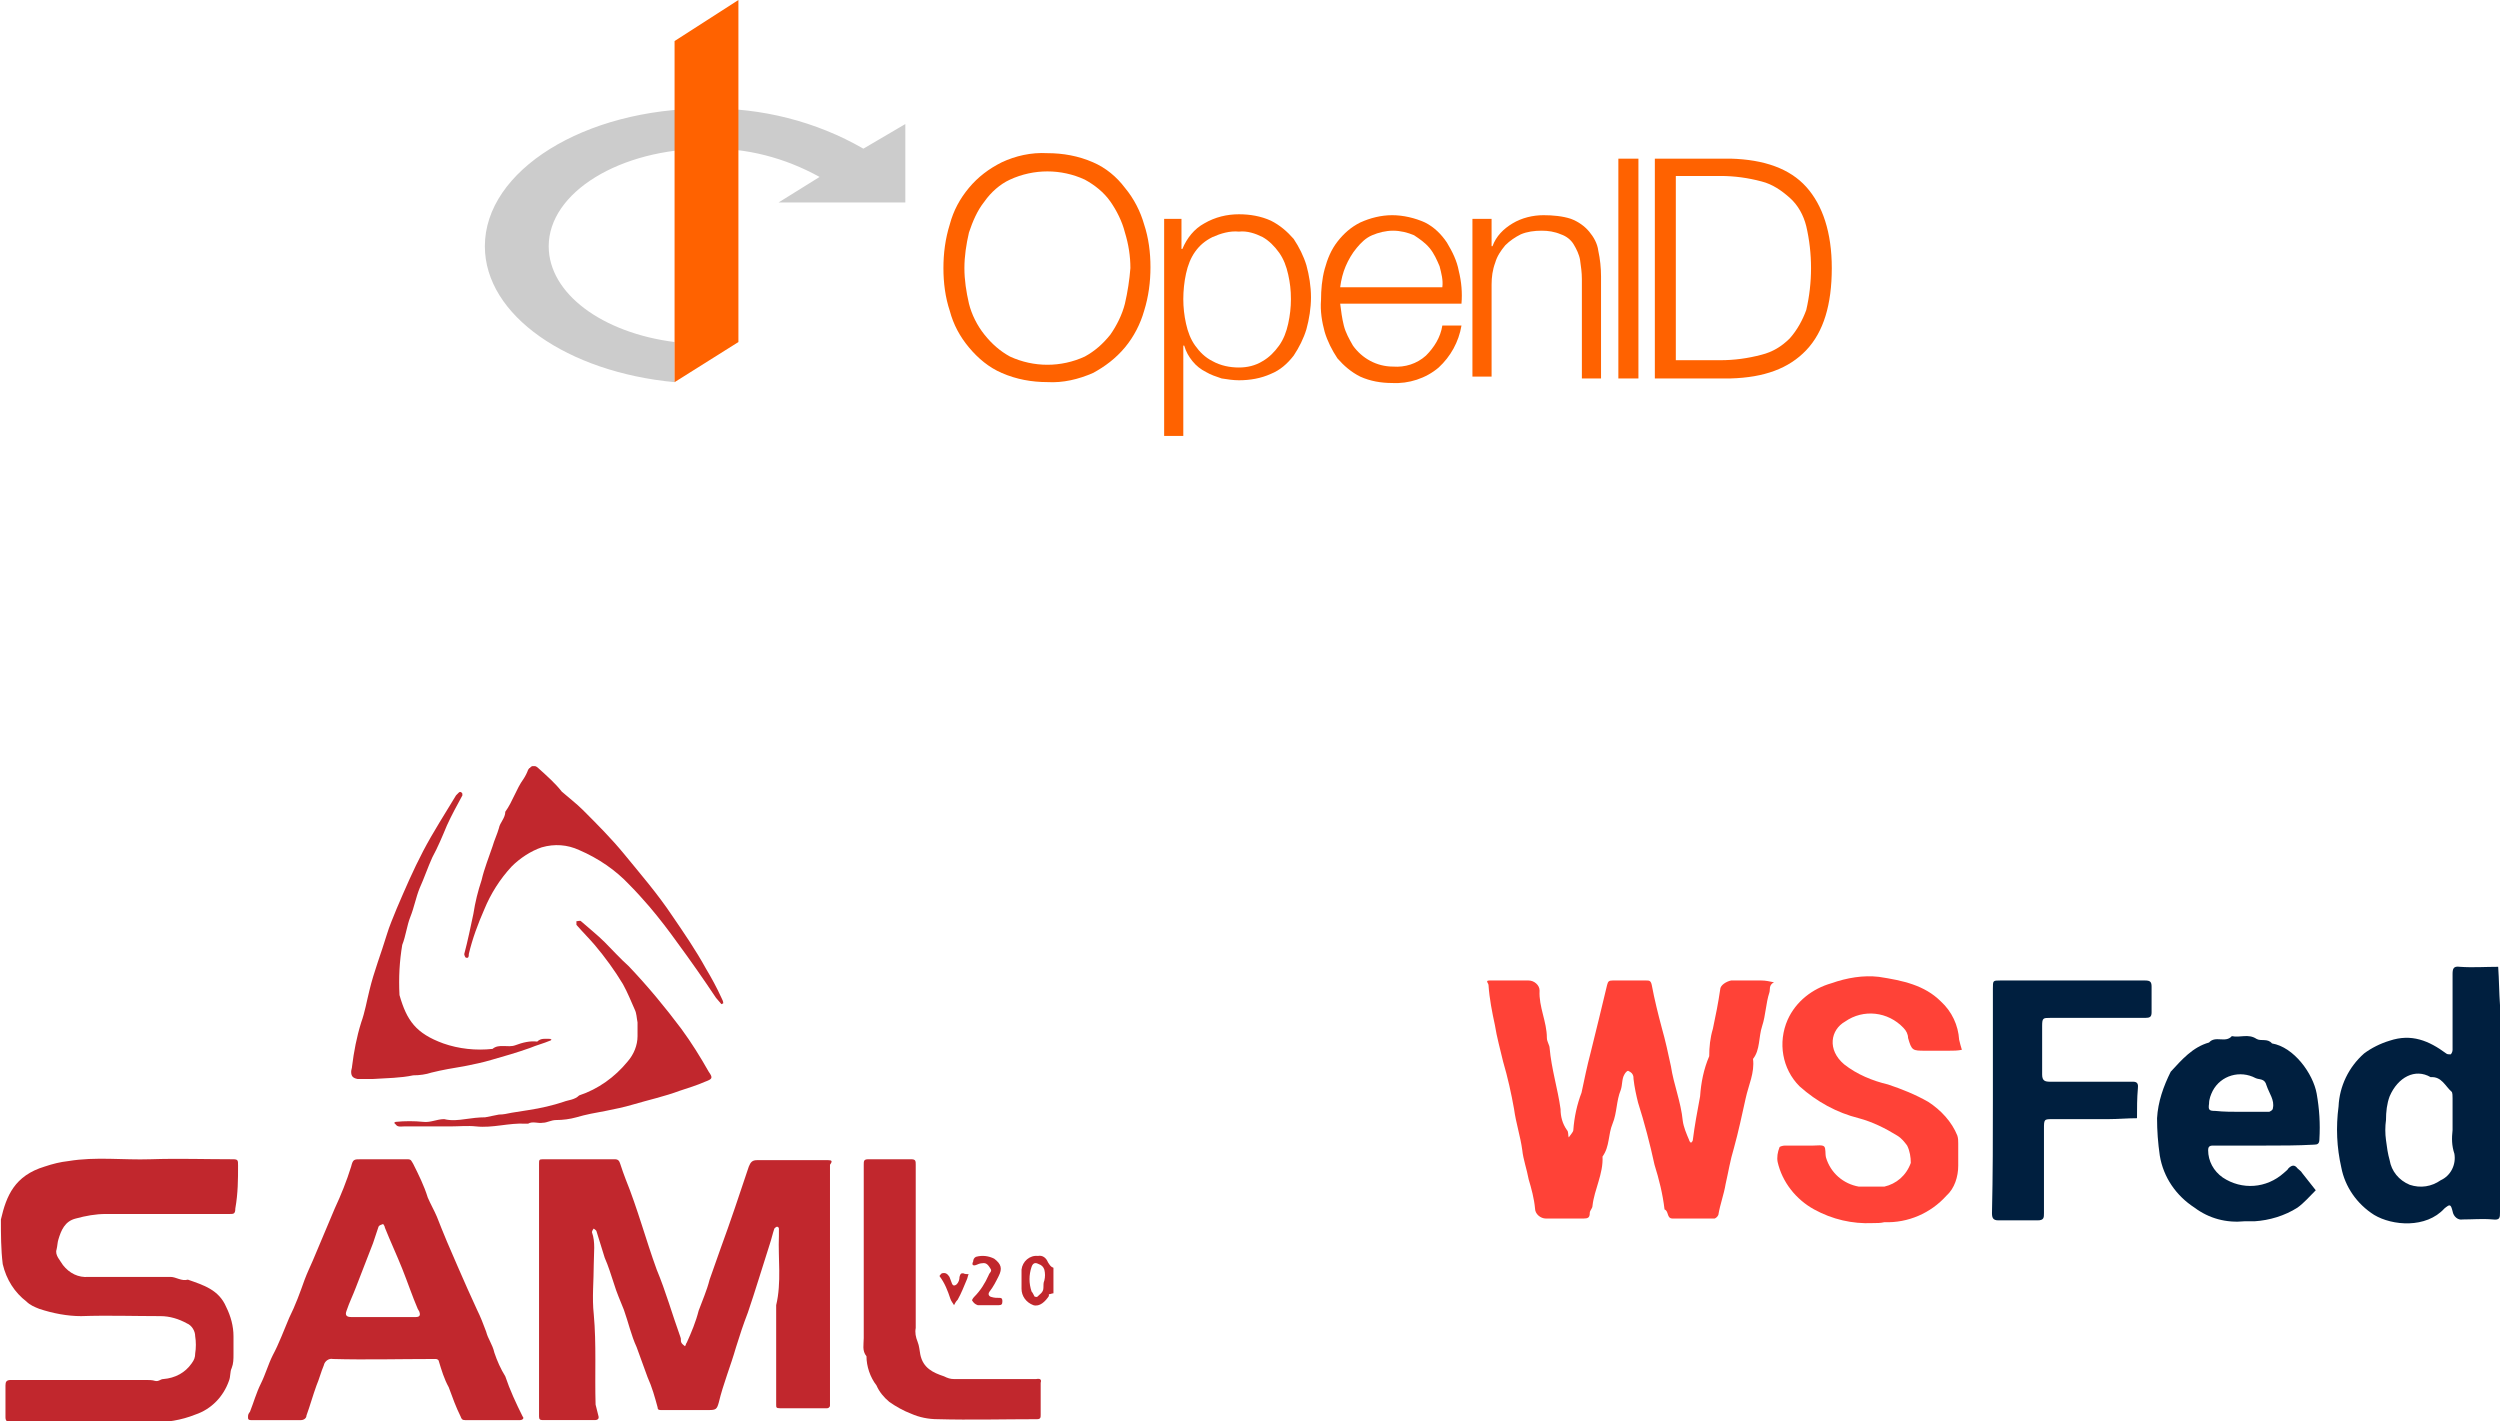
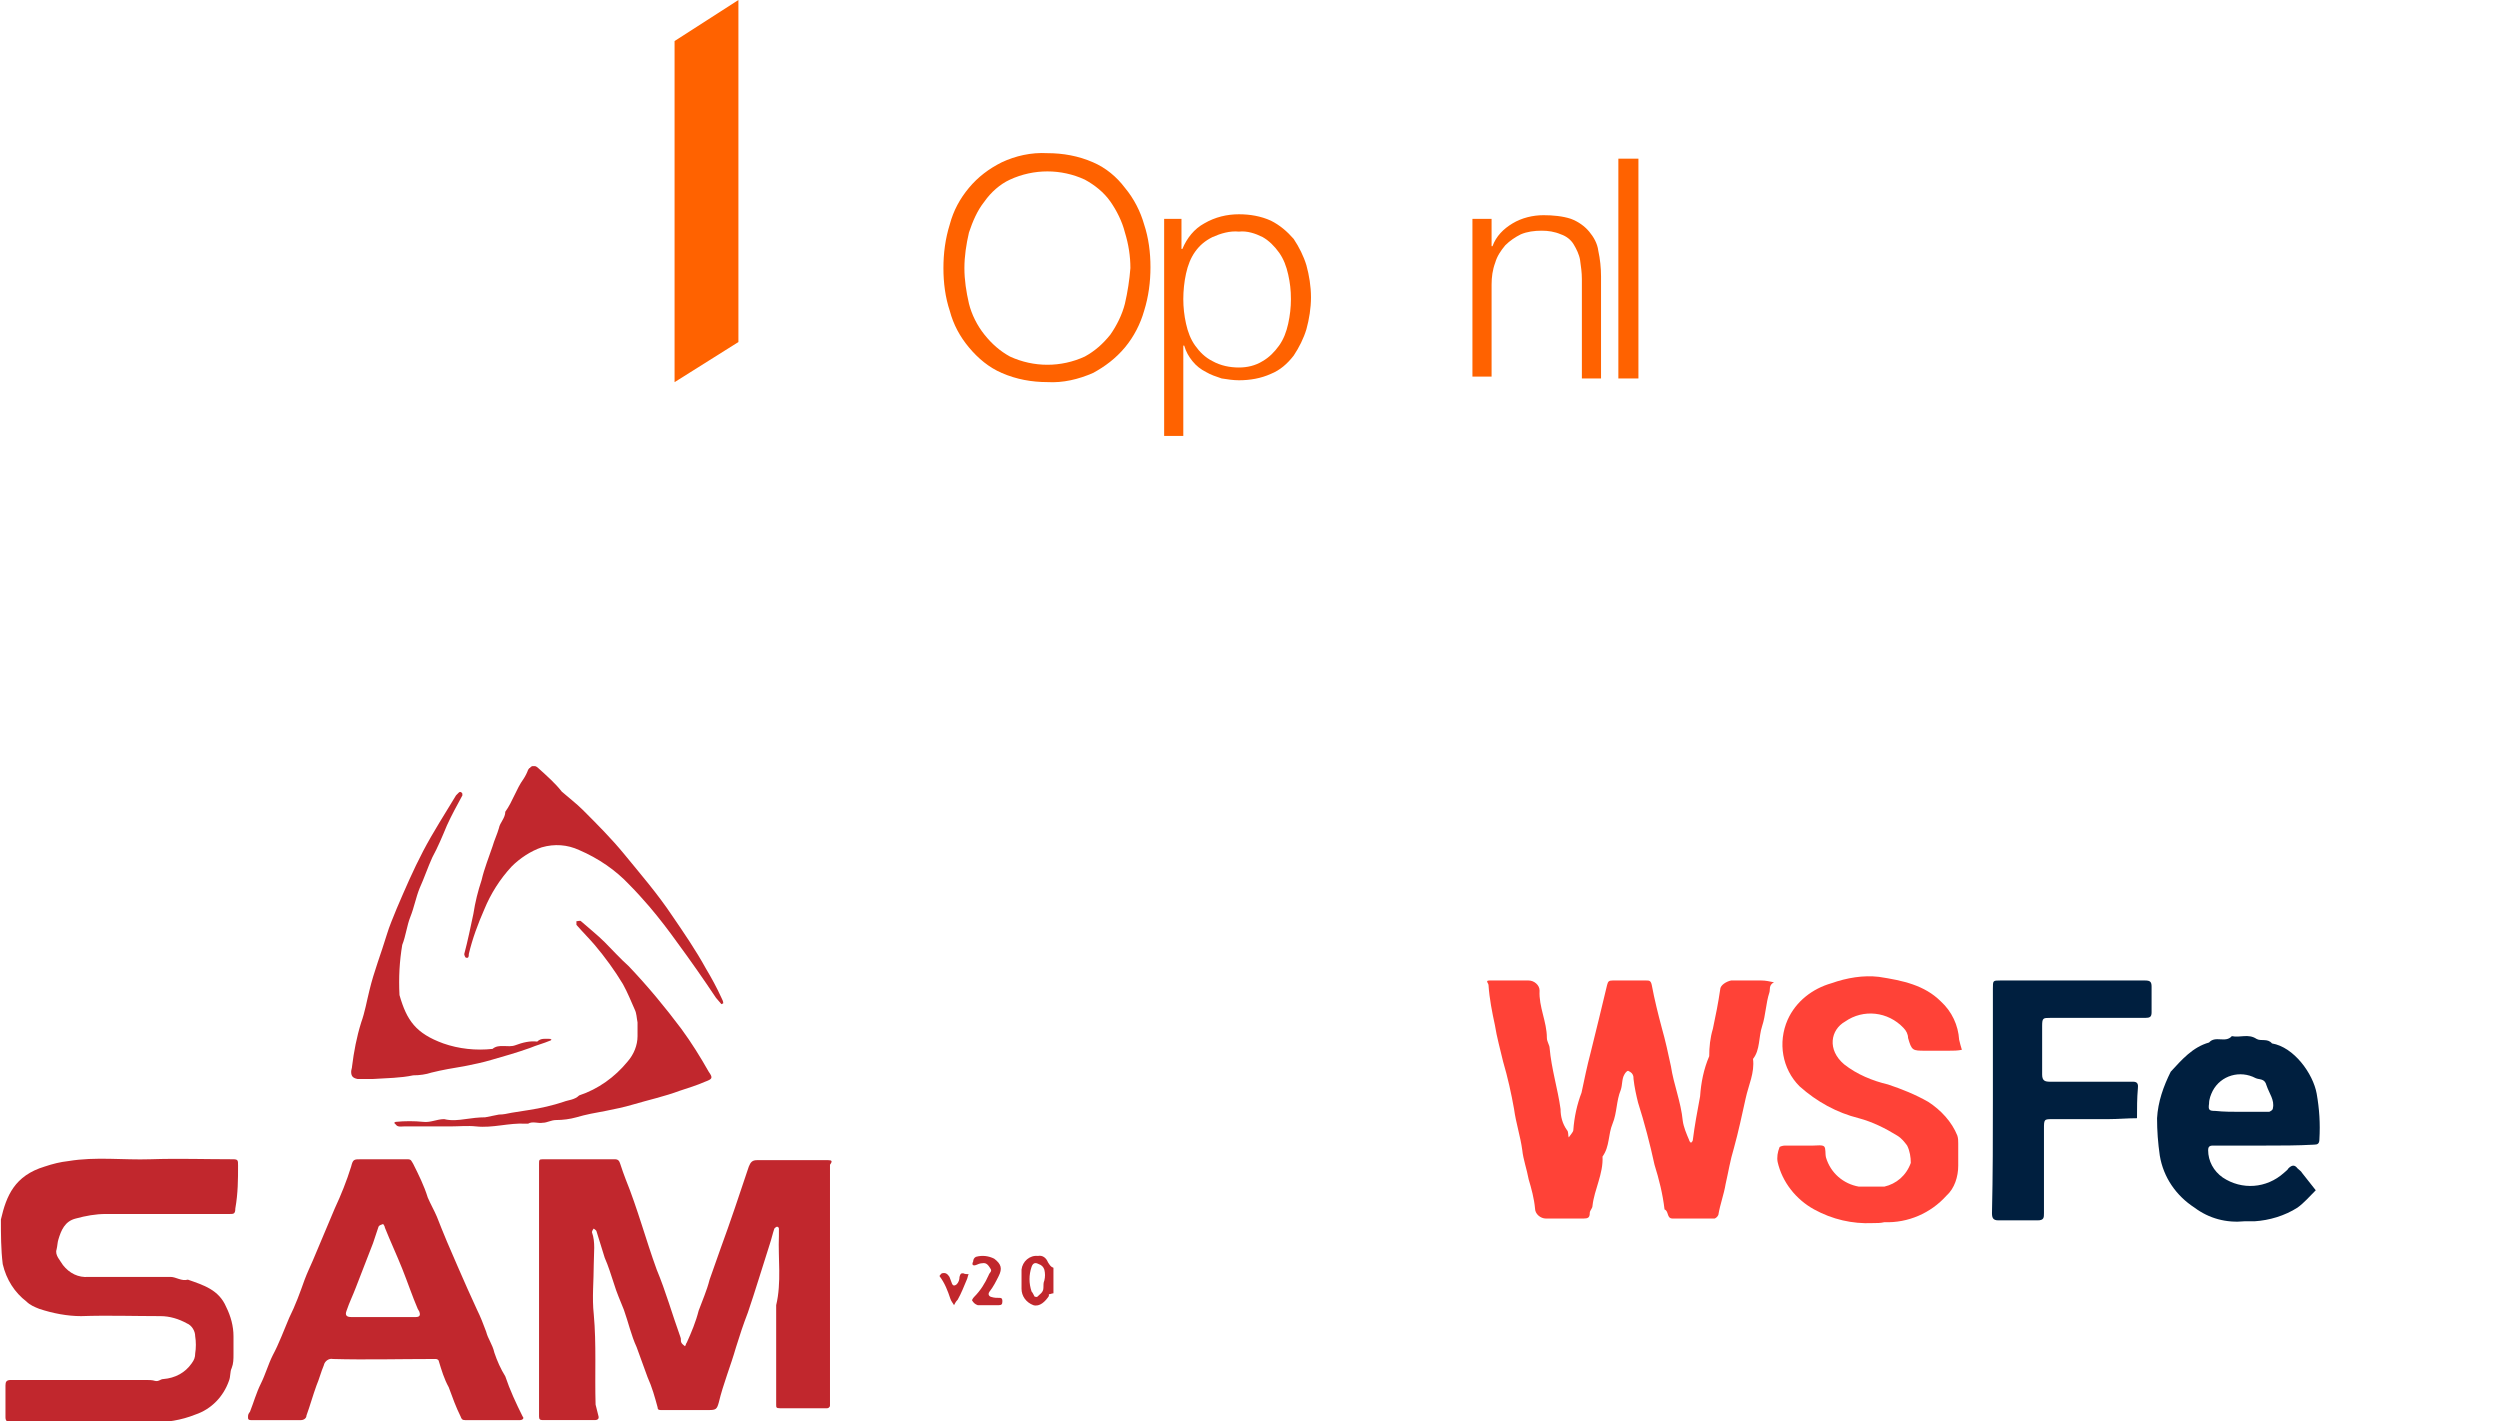
<svg xmlns="http://www.w3.org/2000/svg" xmlns:xlink="http://www.w3.org/1999/xlink" version="1.1" id="Layer_1" x="0px" y="0px" viewBox="0 0 274.1 155.8" style="enable-background:new 0 0 274.1 155.8;" xml:space="preserve">
  <style type="text/css">
	.st0{clip-path:url(#SVGID_00000074410698175477518340000004727583633530315686_);}
	.st1{fill:#C1272D;}
	.st2{clip-path:url(#SVGID_00000071538739641558129850000015482285991490310277_);}
	.st3{fill:#FF4237;}
	.st4{fill:#001F3F;}
	.st5{fill:#CCCCCC;}
	.st6{fill:#FF6200;}
</style>
  <g id="logos_6" transform="translate(-724 -1548.632)">
    <g id="Group_1880" transform="translate(724 1632.632)">
      <g>
        <defs>
          <rect id="SVGID_1_" width="115.5" height="71.8" />
        </defs>
        <clipPath id="SVGID_00000115498011861457253190000007915956883397878203_">
          <use xlink:href="#SVGID_1_" style="overflow:visible;" />
        </clipPath>
        <g id="Group_1879" style="clip-path:url(#SVGID_00000115498011861457253190000007915956883397878203_);">
          <path id="Path_2629" class="st1" d="M114.9,54.4c-0.2-0.5-0.6-0.8-1.1-0.7c-0.9-0.1-1.7,0.6-1.8,1.5c0,0.1,0,0.1,0,0.2      c0,0.6,0,1.3,0,1.9c0,0.8,0.5,1.5,1.3,1.8c0.7,0.2,1.3-0.4,1.7-1c0-0.1,0-0.2,0-0.2c0.2,0,0.3-0.1,0.5-0.1V55      C115.2,54.9,115.1,54.7,114.9,54.4 M114.4,57.2c0,0.5-0.4,0.7-0.7,1c0,0-0.3,0-0.3-0.1c-0.1-0.2-0.2-0.4-0.3-0.5      c-0.3-0.9-0.3-1.8,0-2.7c0.2-0.6,0.6-0.4,0.8-0.3c0.3,0.1,0.5,0.3,0.6,0.6c0.1,0.4,0.1,0.8,0,1.2      C114.4,56.6,114.4,56.9,114.4,57.2" />
          <path id="Path_2630" class="st1" d="M90.8,43.2c-2.6,0-5.2,0-7.8,0c-0.5,0-0.7,0.2-0.9,0.7c-1,3-2,6-3.1,9      c-0.4,1.1-0.8,2.3-1.2,3.4c-0.3,1.2-0.8,2.3-1.2,3.4c-0.3,1.2-0.8,2.4-1.3,3.5c-0.1,0.1-0.1,0.3-0.2,0.4      c-0.1-0.1-0.3-0.2-0.4-0.4c-0.1-0.2,0-0.4-0.1-0.6c-0.9-2.5-1.6-5-2.6-7.4c-1.2-3.3-2.1-6.7-3.4-9.9c-0.2-0.5-0.4-1.1-0.6-1.7      c-0.1-0.3-0.2-0.5-0.6-0.5c-2.6,0-5.3,0-7.9,0c-0.4,0-0.4,0.1-0.4,0.5s0,0.6,0,0.9v25.9c0,0.3,0,0.6,0,0.9s0.1,0.4,0.4,0.4      c1.9,0,3.8,0,5.7,0c0.4,0,0.5-0.2,0.4-0.5c-0.1-0.4-0.2-0.8-0.3-1.2c-0.1-3.3,0.1-6.6-0.2-9.9c-0.2-1.8,0-3.7,0-5.5      c0-1.2,0.2-2.4-0.2-3.5c0-0.1,0.1-0.3,0.2-0.4c0.1,0.1,0.3,0.2,0.3,0.3c0.3,1,0.6,1.9,0.9,2.9c0.4,0.9,0.7,1.9,1,2.8      c0.3,1,0.7,1.9,1.1,2.9c0.5,1.4,0.8,2.8,1.4,4.1c0.4,1.1,0.8,2.2,1.2,3.3c0.5,1.1,0.8,2.2,1.1,3.3c0,0.3,0.2,0.3,0.4,0.3      c1.7,0,3.5,0,5.2,0c0.8,0,0.9-0.1,1.1-0.8c0.5-2.1,1.3-4,1.9-6.1c0.4-1.3,0.8-2.5,1.3-3.8c0.4-1.2,0.8-2.4,1.2-3.7      c0.4-1.3,0.8-2.5,1.2-3.8c0.2-0.6,0.3-1.1,0.5-1.7c0.1-0.1,0.2-0.2,0.3-0.2c0.1,0,0.2,0.1,0.2,0.2c0,0.3,0,0.5,0,0.8      c-0.1,2.5,0.3,5.1-0.3,7.6c0,3.6,0,7.3,0,10.9c0,0.3,0,0.4,0.4,0.4c1.7,0,3.5,0,5.2,0c0.1,0,0.3-0.1,0.3-0.3c0-0.3,0-0.5,0-0.8      V44.2c0-0.2,0-0.4,0-0.5C91.3,43.3,91.2,43.2,90.8,43.2" />
          <path id="Path_2631" class="st1" d="M26.1,43.8c0-0.6,0-0.7-0.6-0.7c-3,0-6-0.1-9,0s-6-0.3-9,0.2c-0.9,0.1-1.7,0.3-2.6,0.6      c-3.3,1-4.2,3.2-4.8,5.8c0,1.6,0,3.3,0.2,4.9c0.4,1.7,1.3,3.1,2.6,4.1c0.4,0.4,0.9,0.6,1.4,0.8c1.5,0.5,3.1,0.8,4.6,0.8      c2.9-0.1,5.8,0,8.7,0c1,0,2,0.3,2.9,0.8c0.5,0.2,0.9,0.8,0.9,1.4c0.1,0.6,0.1,1.3,0,1.9c0,0.4-0.1,0.7-0.4,1.1      c-0.7,1-1.8,1.6-3.1,1.7c-0.3,0-0.5,0.3-0.9,0.2c-0.3-0.1-0.7-0.1-1-0.1c-2.2,0-4.4,0-6.6,0c-2.7,0-5.5,0-8.2,0      c-0.5,0-0.6,0.2-0.6,0.6c0,1.2,0,2.3,0,3.5c0,0.4,0.2,0.5,0.5,0.5c2.9,0,5.7,0,8.6,0c2.3,0,4.6,0,6.9,0c1.6,0.1,3.3-0.2,4.8-0.8      c1.8-0.6,3.1-2,3.7-3.7c0.2-0.5,0.1-1,0.3-1.4c0.2-0.5,0.2-1,0.2-1.5c0-0.7,0-1.3,0-2c0-1.1-0.3-2.2-0.8-3.2      c-0.8-1.9-2.5-2.4-4.2-3c-0.7,0.2-1.3-0.3-1.9-0.3c-0.7,0-1.3,0-2,0c-2.3,0-4.7,0-7,0c-1.1,0.1-2.1-0.4-2.8-1.3      c-0.3-0.5-0.9-1.1-0.7-1.7c0.1-0.4,0.1-0.8,0.2-1.1c0.3-1,0.7-2,1.9-2.3c1.1-0.3,2.2-0.5,3.3-0.5c4.5,0,9.1,0,13.6,0      c0.4,0,0.6,0,0.6-0.6C26.1,46.8,26.1,45.3,26.1,43.8" />
          <path id="Path_2632" class="st1" d="M55.4,66.9c-0.5-0.8-0.9-1.7-1.2-2.6c-0.2-0.9-0.7-1.5-0.9-2.3c-0.3-0.8-0.6-1.6-1-2.4      c-0.7-1.5-1.4-3.1-2.1-4.7c-0.8-1.8-1.6-3.7-2.3-5.5c-0.3-0.7-0.7-1.4-1-2.1c-0.4-1.3-1-2.5-1.6-3.7c-0.2-0.3-0.2-0.5-0.6-0.5      c-1.7,0-3.4,0-5.1,0c-0.8,0-0.9,0-1.1,0.8c-0.5,1.6-1.1,3.1-1.8,4.6c-0.8,1.9-1.6,3.8-2.4,5.7c-0.3,0.7-0.6,1.3-0.9,2.1      c-0.5,1.4-1,2.8-1.7,4.2c-0.6,1.4-1.1,2.8-1.8,4.1c-0.5,1-0.8,2.1-1.3,3.1s-0.8,2.1-1.2,3.1c-0.1,0.1-0.2,0.3-0.2,0.4      c0,0.2-0.1,0.5,0.3,0.5c1.8,0,3.7,0,5.5,0c0.3,0,0.6-0.2,0.6-0.5c0.4-1.1,0.7-2.2,1.1-3.3c0.3-0.7,0.5-1.5,0.8-2.2      c0.1-0.5,0.6-0.8,1-0.7c3.6,0.1,7.3,0,10.9,0c0.1,0,0.3,0,0.4,0c0.1,0,0.3,0.1,0.3,0.2c0.3,1,0.6,2,1.1,2.9      c0.4,1.1,0.8,2.2,1.3,3.2c0.1,0.3,0.2,0.4,0.5,0.4c1,0,2,0,3,0c1,0,2,0,3,0c0.3,0,0.5-0.2,0.3-0.4      C56.6,69.9,55.9,68.4,55.4,66.9 M45.6,60.4c-1.2,0-2.4,0-3.6,0c-1.2,0-2.3,0-3.5,0c-0.5,0-0.7-0.2-0.5-0.7      c0.3-0.9,0.7-1.7,1-2.5c0.6-1.6,1.3-3.3,1.9-4.9c0.2-0.6,0.4-1.2,0.6-1.8c0.1-0.2,0.3-0.2,0.5-0.3c0.1,0.1,0.2,0.3,0.2,0.4      c0.6,1.5,1.3,3,1.9,4.5c0.6,1.5,1.1,3,1.7,4.4c0.1,0.2,0.2,0.3,0.2,0.4C46.1,60.2,46,60.4,45.6,60.4" />
-           <path id="Path_2633" class="st1" d="M113.6,67.2c-2.5,0-5,0-7.5,0c-0.5,0-1,0-1.5,0c-0.4,0-0.7-0.1-1.1-0.3      c-1.2-0.4-2.3-0.9-2.6-2.4c-0.1-0.5-0.1-0.9-0.3-1.4c-0.2-0.5-0.3-1-0.2-1.5c0-6,0-11.9,0-17.9c0-0.4,0-0.6-0.5-0.6      c-1.6,0-3.1,0-4.7,0c-0.5,0-0.5,0.2-0.5,0.6c0,3.3,0,6.6,0,10c0,3,0,6,0,9c0,0.7-0.2,1.4,0.3,2c0,1.1,0.4,2.3,1.1,3.2      c0.3,0.7,0.8,1.3,1.4,1.8c0.7,0.5,1.6,1,2.4,1.3c0.9,0.4,1.9,0.6,2.9,0.6c3.6,0.1,7.3,0,10.9,0c0.4,0,0.4-0.2,0.4-0.5      c0-1.2,0-2.3,0-3.5C114.2,67.3,114.1,67.1,113.6,67.2" />
          <path id="Path_2634" class="st1" d="M51.1,21c0.3,0.1,0.3-0.2,0.3-0.4c0.4-1.7,1-3.3,1.7-4.9c0.7-1.7,1.7-3.3,3-4.7      c0.9-0.9,2.1-1.7,3.3-2.1c1.4-0.4,2.8-0.3,4.1,0.3c2.1,0.9,4,2.2,5.5,3.8c0.8,0.8,1.5,1.6,2.2,2.4c1.1,1.3,2.1,2.6,3.1,4      c1.4,1.9,2.8,3.9,4.2,6c0.2,0.2,0.4,0.5,0.6,0.7c0,0,0.2-0.1,0.2-0.1c0-0.2-0.1-0.4-0.2-0.6c-0.5-1.1-1.1-2.2-1.7-3.2      c-1.1-2-2.4-3.9-3.7-5.8c-1.6-2.4-3.5-4.6-5.3-6.8c-1.4-1.7-2.9-3.2-4.5-4.8c-0.7-0.7-1.5-1.3-2.3-2C60.9,1.9,60,1.1,59,0.2      c-0.3-0.3-0.7-0.3-0.9,0C58,0.2,58,0.3,57.9,0.4c-0.1,0.3-0.3,0.7-0.5,1c-0.8,1.1-1.2,2.5-2,3.6c0,0.7-0.6,1.2-0.7,1.8      c-0.2,0.7-0.5,1.3-0.7,2c-0.4,1.2-0.9,2.4-1.2,3.7c-0.4,1.2-0.7,2.4-0.9,3.7c-0.3,1.4-0.6,2.9-1,4.4C50.9,20.7,51,21,51.1,21" />
          <path id="Path_2635" class="st1" d="M59.5,39.1c0.5,0,0.9-0.3,1.5-0.3c0.7,0,1.5-0.1,2.2-0.3c1-0.3,2.1-0.5,3.2-0.7      c1-0.2,2-0.4,3-0.7c1.7-0.5,3.5-0.9,5.1-1.5c0.9-0.3,1.9-0.6,2.8-1c0.8-0.3,0.9-0.4,0.4-1.1c-0.9-1.6-1.9-3.2-3-4.7      c-1.8-2.4-3.7-4.7-5.8-6.9c-0.9-0.8-1.7-1.7-2.6-2.6c-0.8-0.8-1.7-1.5-2.6-2.3c-0.1-0.1-0.3,0-0.5,0c0,0.1,0,0.3,0,0.4      c0.7,0.8,1.4,1.5,2,2.2c1.1,1.3,2.2,2.8,3.1,4.3c0.5,0.9,0.9,1.9,1.3,2.8c0.2,0.4,0.2,0.9,0.3,1.4c0,0.5,0,1,0,1.5      c0,1-0.4,2-1.1,2.8c-1.4,1.7-3.2,3-5.3,3.7c-0.5,0.5-1.2,0.5-1.7,0.7c-1.2,0.4-2.5,0.7-3.8,0.9c-0.6,0.1-1.3,0.2-1.9,0.3      c-0.5,0.1-0.9,0.2-1.4,0.2c-0.5,0.1-1,0.2-1.5,0.3c-0.7,0-1.5,0.1-2.2,0.2c-0.7,0.1-1.5,0.2-2.3,0c-0.8,0-1.5,0.4-2.3,0.3      c-1-0.1-2-0.1-3,0c-0.1,0-0.1,0.1-0.2,0.1c0.1,0.1,0.1,0.1,0.2,0.2c0.2,0.3,0.6,0.2,0.9,0.2c1.7,0,3.4,0,5.1,0      c0.9,0,1.9-0.1,2.8,0c1.8,0.2,3.6-0.4,5.4-0.3c0.1,0,0.2,0,0.3,0C58.4,38.9,59,39.2,59.5,39.1" />
          <path id="Path_2636" class="st1" d="M39.2,34.3c0.6,0,1.2,0,1.7,0v0c1.5-0.1,3-0.1,4.4-0.4c0.7,0,1.4-0.1,2-0.3      c1.2-0.3,2.4-0.5,3.6-0.7c1-0.2,2-0.4,3-0.7c1.4-0.4,2.8-0.8,4.2-1.3c0.7-0.3,1.5-0.5,2.2-0.8c0.1,0,0.1-0.1,0.2-0.1      c-0.1,0-0.1-0.1-0.2-0.1c-0.5,0-1-0.1-1.4,0.3c-0.8-0.1-1.6,0.1-2.4,0.4c-0.8,0.3-1.8-0.2-2.5,0.4c-1.8,0.2-3.7,0-5.4-0.6      c-3-1.1-4-2.5-4.8-5.3c-0.1-1.9,0-3.7,0.3-5.5c0.4-1,0.5-2.1,0.9-3.1s0.6-2.1,1-3.1c0.5-1.1,0.9-2.3,1.4-3.4      c0.6-1.1,1.1-2.3,1.6-3.5c0.5-1.1,1.1-2.2,1.7-3.3c0-0.1,0-0.3-0.1-0.3c-0.1-0.1-0.2-0.1-0.3,0c-0.1,0.1-0.2,0.2-0.3,0.3      c-1.2,2-2.5,4-3.6,6.1c-1.1,2.1-2,4.2-2.9,6.3c-0.4,1-0.8,1.9-1.1,2.9c-0.6,2-1.4,4-1.9,6.1c-0.3,1.2-0.5,2.4-0.9,3.5      c-0.5,1.6-0.8,3.2-1,4.8c0,0.2-0.1,0.4-0.1,0.6C38.5,34,38.7,34.2,39.2,34.3" />
          <path id="Path_2637" class="st1" d="M107,54.7c0.2-0.1,0.5-0.2,0.7-0.2c0.5-0.1,0.7,0.3,0.9,0.6s-0.1,0.4-0.2,0.7      c-0.4,0.9-0.9,1.7-1.6,2.4c-0.1,0.1-0.3,0.4-0.2,0.4c0.1,0.2,0.3,0.4,0.6,0.5c0.4,0,0.8,0,1.2,0c0.4,0,0.7,0,1.1,0      c0.3,0,0.4-0.1,0.4-0.4c0-0.2,0-0.4-0.3-0.4c-0.3,0-0.6,0-0.9-0.1c-0.1,0-0.5-0.2-0.2-0.6c0.4-0.5,0.7-1.1,1-1.7      c0.4-0.8,0.3-1.3-0.5-1.9c-0.6-0.3-1.3-0.4-2-0.2c-0.2,0.1-0.3,0.3-0.3,0.5C106.5,54.7,106.7,54.8,107,54.7" />
          <path id="Path_2638" class="st1" d="M104.2,58.4c0.1,0.3,0.3,0.5,0.4,0.7c0.2-0.4,0.3-0.5,0.4-0.6c0.4-0.7,0.7-1.5,1-2.2      c0.1-0.2,0.1-0.4,0.2-0.6c-0.2,0-0.4,0-0.6-0.1c-0.3,0-0.3,0.1-0.4,0.4c0,0.3-0.1,0.6-0.3,0.8c-0.1,0.1-0.3,0.2-0.4,0.1      c0,0-0.1-0.1-0.1-0.1c-0.1-0.3-0.2-0.5-0.3-0.8c-0.2-0.3-0.4-0.5-0.8-0.4c-0.1,0-0.3,0.3-0.3,0.3      C103.6,56.7,103.9,57.5,104.2,58.4" />
        </g>
      </g>
    </g>
    <g id="Group_1882" transform="translate(887 1654.633)">
      <g>
        <defs>
          <rect id="SVGID_00000025434709437706219030000010462278364758708920_" y="0" width="111.1" height="28.2" />
        </defs>
        <clipPath id="SVGID_00000076569768673681171700000002438969366605829302_">
          <use xlink:href="#SVGID_00000025434709437706219030000010462278364758708920_" style="overflow:visible;" />
        </clipPath>
        <g id="Group_1881" transform="translate(0 0)" style="clip-path:url(#SVGID_00000076569768673681171700000002438969366605829302_);">
          <path id="Path_2639" class="st3" d="M2.7,1.5c0.6,0,1.2,0,1.9,0c0.6,0,1.2,0.5,1.2,1.1C5.7,4.4,6.6,6,6.6,7.8      c0,0.4,0.3,0.8,0.3,1.1c0.2,2.3,0.9,4.5,1.2,6.7c0,0.8,0.2,1.6,0.7,2.3c0.2,0.2,0.1,0.6,0.2,0.8c0.2-0.3,0.5-0.6,0.5-0.8      c0.1-1.4,0.4-2.8,0.9-4.1c0.3-1.4,0.6-2.9,1-4.4C12,7,12.6,4.5,13.2,2c0.1-0.4,0.2-0.5,0.6-0.5c1.2,0,2.5,0,3.7,0      c0.3,0,0.5,0,0.6,0.5c0.3,1.6,0.7,3.2,1.1,4.7c0.4,1.4,0.7,2.8,1,4.2c0.3,2,1.1,3.9,1.3,6c0.1,0.7,0.4,1.4,0.7,2.1      c0,0.1,0.1,0.2,0.2,0.3c0.1-0.1,0.2-0.2,0.2-0.3c0.2-1.6,0.5-3.2,0.8-4.8c0.1-1.5,0.4-3,1-4.4c0-1,0.1-2,0.4-3      c0.3-1.4,0.6-2.9,0.8-4.3c0-0.5,0.7-0.9,1.2-1c1.1,0,2.2,0,3.3,0c0.5,0,0.9,0.1,1.4,0.2C30.9,2,31.1,2.5,31,2.8      c-0.4,1.2-0.4,2.5-0.8,3.7c-0.4,1.2-0.2,2.6-1,3.6c0.2,1.5-0.5,2.9-0.8,4.3c-0.4,1.8-0.8,3.7-1.3,5.5c-0.4,1.3-0.6,2.6-0.9,3.9      c-0.2,1.2-0.6,2.2-0.8,3.4c-0.1,0.2-0.2,0.3-0.4,0.4c-1.5,0-3.1,0-4.6,0c-0.7,0-0.4-0.8-0.9-1c-0.2-1.7-0.6-3.3-1.1-4.9      c-0.5-2.3-1.1-4.6-1.8-6.8c-0.2-0.8-0.4-1.7-0.5-2.6c0-0.2,0-0.3-0.1-0.5c-0.1-0.2-0.3-0.3-0.5-0.4c-0.1,0-0.3,0.2-0.4,0.4      c-0.3,0.5-0.2,1.1-0.4,1.7c-0.5,1.2-0.4,2.5-0.9,3.7s-0.3,2.5-1.1,3.6c0.1,1.9-0.9,3.6-1.1,5.4c0,0.3-0.3,0.5-0.3,0.8      c0,0.5-0.2,0.6-0.7,0.6c-1.4,0-2.7,0-4.1,0c-0.6,0-1.2-0.5-1.2-1.1c-0.1-1.1-0.4-2.2-0.7-3.2c-0.2-1.1-0.6-2.2-0.7-3.2      c-0.2-1.5-0.7-3-0.9-4.5c-0.3-1.7-0.7-3.5-1.2-5.2c-0.3-1.3-0.7-2.7-0.9-4C0.6,5,0.3,3.5,0.2,2c0-0.2-0.4-0.5,0.1-0.5      C1.1,1.5,1.9,1.5,2.7,1.5" />
          <path id="Path_2640" class="st3" d="M42.3,28.1c-2.2,0.1-4.4-0.4-6.4-1.5c-2-1.1-3.5-3-4-5.2c-0.1-0.5,0-1.1,0.2-1.6      c0-0.1,0.4-0.2,0.6-0.2c1,0,2.1,0,3.1,0c0.4,0,1-0.1,1.2,0.1c0.2,0.2,0.1,0.8,0.2,1.2c0.5,1.7,1.9,2.9,3.6,3.2      c0.9,0,1.9,0,2.8,0c1.3-0.3,2.4-1.2,2.9-2.6c0-0.6-0.1-1.3-0.4-1.9c-0.3-0.4-0.6-0.8-1.1-1.1c-1.3-0.8-2.7-1.5-4.2-1.9      c-2.4-0.6-4.6-1.8-6.5-3.5c-1.9-1.9-2.4-4.8-1.3-7.3c0.9-2,2.7-3.4,4.8-4c1.7-0.6,3.5-0.9,5.2-0.7C45.6,1.5,48,2,49.8,3.8      c1.2,1.1,1.9,2.6,2,4.2c0.1,0.4,0.2,0.8,0.3,1.1c-0.5,0.1-0.9,0.1-1.4,0.1c-0.9,0-1.7,0-2.6,0c-1.4,0-1.5,0-1.9-1.4      c0-0.4-0.2-0.8-0.5-1.1c-1.7-1.8-4.4-2.1-6.4-0.7c-1.6,0.9-2,3.1-0.1,4.7c1.4,1.1,3.1,1.8,4.8,2.2c1.5,0.5,3,1.1,4.4,1.9      c1.4,0.9,2.6,2.2,3.2,3.7c0.1,0.3,0.1,0.6,0.1,0.9c0,0.8,0,1.6,0,2.4c0,1.2-0.4,2.5-1.3,3.3c-1.7,1.9-4.2,3-6.8,2.9      C43.2,28.1,42.8,28.1,42.3,28.1" />
-           <path id="Path_2641" class="st4" d="M111.1,13.8c0,4.4,0,8.7,0,13.1c0,0.6,0,0.9-0.8,0.8c-1.1-0.1-2.2,0-3.3,0      c-0.5,0.1-1-0.3-1.1-0.9c0,0,0,0,0,0c-0.2-0.8-0.3-0.8-0.9-0.3c-2,2.2-5.7,1.9-7.7,0.7c-1.9-1.2-3.2-3.1-3.6-5.2      c-0.5-2.2-0.6-4.4-0.3-6.7c0.1-2.2,1.1-4.3,2.8-5.8C97,8.9,98,8.4,99,8.1c2.4-0.8,4.3,0,6.2,1.4c0.1,0.1,0.3,0.1,0.5,0.1      c0.1-0.1,0.2-0.3,0.2-0.5c0-2.8,0-5.5,0-8.3c0-0.6,0.1-0.9,0.8-0.8c1.4,0.1,2.8,0,4.2,0c0.1,1.4,0.1,2.8,0.2,4.2      C111.1,7.4,111.1,10.6,111.1,13.8 M105.9,17.9c0-1.2,0-2.3,0-3.5c0-0.2,0-0.6-0.1-0.7c-0.7-0.6-1.1-1.7-2.3-1.6      c-1.7-1-3.6,0-4.5,2.1c-0.3,0.8-0.4,1.7-0.4,2.6c-0.1,0.7-0.1,1.5,0,2.2c0.1,0.8,0.2,1.5,0.4,2.2c0.2,1.2,1,2.2,2.2,2.7      c1.2,0.4,2.4,0.2,3.4-0.5c1.1-0.5,1.7-1.7,1.5-2.9C105.8,19.6,105.8,18.8,105.9,17.9" />
          <path id="Path_2642" class="st4" d="M55.5,14.6c0-4.1,0-8.1,0-12.2c0-0.9,0-0.9,0.8-0.9c5.3,0,10.6,0,15.9,0      c0.6,0,0.7,0.2,0.7,0.7c0,0.9,0,1.8,0,2.8c0,0.5-0.2,0.6-0.7,0.6c-3.5,0-6.9,0-10.4,0c-0.8,0-0.9,0-0.9,0.9c0,1.8,0,3.6,0,5.3      c0,0.7,0.3,0.8,0.9,0.8c2.9,0,5.8,0,8.7,0c0.5,0,1-0.1,0.9,0.7c-0.1,1.1-0.1,2.2-0.1,3.3c-1,0-2.1,0.1-3.1,0.1c-2,0-4.1,0-6.1,0      c-1,0-1,0-1,1.1c0,3.1,0,6.1,0,9.2c0,0.5,0,0.8-0.7,0.8c-1.4,0-2.8,0-4.3,0c-0.6,0-0.7-0.3-0.7-0.8      C55.5,22.8,55.5,18.7,55.5,14.6" />
          <path id="Path_2643" class="st4" d="M85.2,19.6c-1.9,0-3.7,0-5.6,0c-0.4,0-0.5,0.2-0.5,0.5c0,1.2,0.6,2.3,1.6,3      c2.1,1.4,4.8,1.2,6.7-0.5c0.2-0.2,0.4-0.3,0.5-0.5c0.4-0.4,0.7-0.4,1,0c0.2,0.2,0.4,0.3,0.5,0.5c0.5,0.6,1,1.3,1.5,1.9      c-0.7,0.7-1.3,1.4-2,1.9c-1.4,0.9-3.1,1.4-4.7,1.5c-0.4,0-0.7,0-1.1,0c-2,0.2-3.9-0.3-5.5-1.5c-2-1.3-3.4-3.3-3.8-5.7      c-0.2-1.4-0.3-2.7-0.3-4.1c0.1-1.8,0.7-3.5,1.5-5.1c1.2-1.3,2.4-2.7,4.2-3.2c0.7-0.8,1.8,0.1,2.5-0.7c0.9,0.2,1.8-0.3,2.7,0.3      c0.5,0.3,1.2-0.1,1.7,0.5c2.4,0.4,4.5,3.3,4.9,5.5c0.3,1.7,0.4,3.3,0.3,5c0,0.5-0.2,0.6-0.6,0.6C88.9,19.6,87.1,19.6,85.2,19.6       M82.7,15.9c1,0,2.1,0,3.1,0c0.2-0.1,0.4-0.2,0.4-0.4c0.2-0.9-0.4-1.6-0.7-2.5c-0.2-0.8-0.8-0.6-1.2-0.8      c-1.7-0.9-3.8-0.3-4.7,1.4c-0.2,0.4-0.4,0.9-0.4,1.4c-0.1,0.7,0,0.8,0.7,0.8C80.8,15.9,81.8,15.9,82.7,15.9" />
        </g>
      </g>
    </g>
    <g id="g2189" transform="translate(-947.906 -290.175)">
      <g id="g2202" transform="translate(1725.066 1838.807)">
-         <path id="path2204" class="st5" d="M41.5,16.3c-5.2-3-11.2-4.5-17.2-4.4C10.9,11.9,0,18.7,0,27c0,7.6,9.1,13.8,20.8,14.9v-4.4     C12.9,36.5,7,32.2,7,27c0-5.9,7.8-10.7,17.4-10.7c4.3-0.1,8.5,1,12.3,3.1l-4.5,2.8h13.9v-8.6L41.5,16.3z" />
        <path id="path2206" class="st6" d="M20.8,4.5v37.4l7-4.4V0L20.8,4.5z" />
      </g>
      <g id="g2208" transform="translate(1775.343 1855.6)">
        <path id="path2210" class="st6" d="M0.7,7.8c0.4-1.5,1.1-2.8,2.1-4C3.8,2.6,5,1.7,6.4,1c1.5-0.7,3.2-1.1,5-1c1.7,0,3.4,0.3,5,1     c1.4,0.6,2.6,1.6,3.5,2.8c1,1.2,1.7,2.6,2.1,4c0.5,1.5,0.7,3.1,0.7,4.7c0,1.6-0.2,3.2-0.7,4.8c-0.4,1.4-1.1,2.8-2.1,4     c-1,1.2-2.2,2.1-3.5,2.8c-1.6,0.7-3.3,1.1-5,1c-1.7,0-3.4-0.3-5-1c-1.4-0.6-2.6-1.6-3.6-2.8c-1-1.2-1.7-2.5-2.1-4     C0.2,15.8,0,14.2,0,12.6C0,11,0.2,9.4,0.7,7.8 M2.8,16.5c0.3,1.2,0.9,2.4,1.7,3.4c0.8,1,1.7,1.8,2.8,2.4c1.3,0.6,2.7,0.9,4.1,0.9     c1.4,0,2.8-0.3,4.1-0.9c1.1-0.6,2-1.4,2.8-2.4c0.7-1,1.3-2.2,1.6-3.4c0.3-1.3,0.5-2.6,0.6-3.9c0-1.3-0.2-2.6-0.6-3.9     c-0.3-1.2-0.9-2.4-1.6-3.4c-0.7-1-1.7-1.8-2.8-2.4c-1.3-0.6-2.7-0.9-4.1-0.9c-1.4,0-2.8,0.3-4.1,0.9C6.2,3.4,5.2,4.3,4.5,5.3     c-0.8,1-1.3,2.2-1.7,3.4c-0.3,1.3-0.5,2.6-0.5,3.9C2.3,13.9,2.5,15.2,2.8,16.5z" />
        <path id="path2212" class="st6" d="M26.1,7.2v3.3h0.1c0.5-1.2,1.3-2.2,2.4-2.8c1.2-0.7,2.5-1,3.8-1c1.2,0,2.4,0.2,3.5,0.7     c1,0.5,1.8,1.2,2.5,2c0.6,0.9,1.1,1.9,1.4,2.9c0.3,1.1,0.5,2.3,0.5,3.5c0,1.2-0.2,2.4-0.5,3.5c-0.3,1-0.8,2-1.4,2.9     c-0.7,0.9-1.5,1.6-2.5,2c-1.1,0.5-2.3,0.7-3.5,0.7c-0.6,0-1.3-0.1-1.9-0.2c-0.6-0.2-1.2-0.4-1.7-0.7c-0.6-0.3-1.1-0.7-1.5-1.2     c-0.4-0.5-0.7-1-0.9-1.7h-0.1V31h-2.1V7.2H26.1 M37.8,13.3c-0.2-0.9-0.5-1.7-1-2.4c-0.5-0.7-1.1-1.3-1.8-1.7     c-0.8-0.4-1.7-0.7-2.6-0.6c-1-0.1-2,0.2-2.9,0.6c-0.8,0.4-1.4,0.9-1.9,1.6c-0.5,0.7-0.8,1.5-1,2.4c-0.2,0.9-0.3,1.9-0.3,2.8     c0,0.9,0.1,1.8,0.3,2.7c0.2,0.9,0.5,1.7,1,2.4c0.5,0.7,1.1,1.3,1.9,1.7c0.9,0.5,1.9,0.7,2.9,0.7c0.9,0,1.8-0.2,2.6-0.7     c0.7-0.4,1.3-1,1.8-1.7c0.5-0.7,0.8-1.5,1-2.4c0.2-0.9,0.3-1.8,0.3-2.7C38.1,15,38,14.2,37.8,13.3L37.8,13.3z" />
-         <path id="path2214" class="st6" d="M43.9,18.9c0.2,0.8,0.6,1.5,1,2.2c1,1.4,2.6,2.3,4.4,2.3c1.3,0.1,2.6-0.3,3.6-1.2     c0.9-0.9,1.6-2,1.8-3.3h2.1c-0.3,1.8-1.2,3.4-2.5,4.6c-1.4,1.2-3.3,1.8-5.1,1.7c-1.2,0-2.4-0.2-3.5-0.7c-1-0.5-1.8-1.2-2.5-2     c-0.6-0.9-1.1-1.9-1.4-2.9c-0.3-1.1-0.5-2.3-0.4-3.5c0-1.1,0.1-2.3,0.4-3.4c0.3-1.1,0.7-2.1,1.4-3c0.7-0.9,1.5-1.6,2.5-2.1     c1.1-0.5,2.3-0.8,3.5-0.8c1.2,0,2.5,0.3,3.6,0.8c1,0.5,1.8,1.3,2.4,2.2c0.6,1,1.1,2,1.3,3.1c0.3,1.2,0.4,2.4,0.3,3.6H43.5     C43.6,17.3,43.7,18.1,43.9,18.9 M54.4,12.4c-0.3-0.7-0.6-1.4-1.1-2c-0.5-0.6-1.1-1-1.7-1.4c-0.7-0.3-1.5-0.5-2.3-0.5     c-0.8,0-1.6,0.2-2.3,0.5c-0.7,0.3-1.2,0.8-1.7,1.4c-0.5,0.6-0.9,1.3-1.2,2c-0.3,0.7-0.5,1.5-0.6,2.3h11.2     C54.8,13.9,54.6,13.2,54.4,12.4L54.4,12.4z" />
        <path id="path2216" class="st6" d="M60.1,7.2v3h0.1c0.4-1.1,1.2-1.9,2.2-2.5c1-0.6,2.2-0.9,3.4-0.9c1,0,2.1,0.1,3,0.4     c0.8,0.3,1.5,0.8,2,1.4c0.5,0.6,0.9,1.3,1,2.1c0.2,0.9,0.3,1.9,0.3,2.8v11.2h-2.1V13.8c0-0.7-0.1-1.4-0.2-2.1     c-0.1-0.6-0.4-1.2-0.7-1.7c-0.3-0.5-0.8-0.9-1.4-1.1c-0.7-0.3-1.4-0.4-2.1-0.4c-0.8,0-1.6,0.1-2.3,0.4c-0.6,0.3-1.2,0.7-1.7,1.2     c-0.5,0.6-0.9,1.2-1.1,1.9c-0.3,0.8-0.4,1.6-0.4,2.4v10.1H58V7.2L60.1,7.2z" />
        <path id="path2218" class="st6" d="M76.2,0.6v24.1H74V0.6H76.2z" />
-         <path id="path2220" class="st6" d="M86.3,0.6c3.7,0.1,6.5,1.1,8.3,3.1c1.8,2,2.8,5,2.8,8.9c0,4-0.9,7-2.8,9c-1.9,2-4.6,3-8.3,3.1     H78V0.6H86.3 M85.2,22.7c1.5,0,3-0.2,4.5-0.6c1.2-0.3,2.2-0.9,3.1-1.8c0.8-0.9,1.4-2,1.8-3.1c0.7-3,0.7-6.2,0-9.2     c-0.3-1.2-0.9-2.3-1.8-3.1c-0.9-0.8-1.9-1.5-3.1-1.8c-1.5-0.4-3-0.6-4.5-0.6h-4.9v20.2H85.2z" />
      </g>
    </g>
  </g>
</svg>